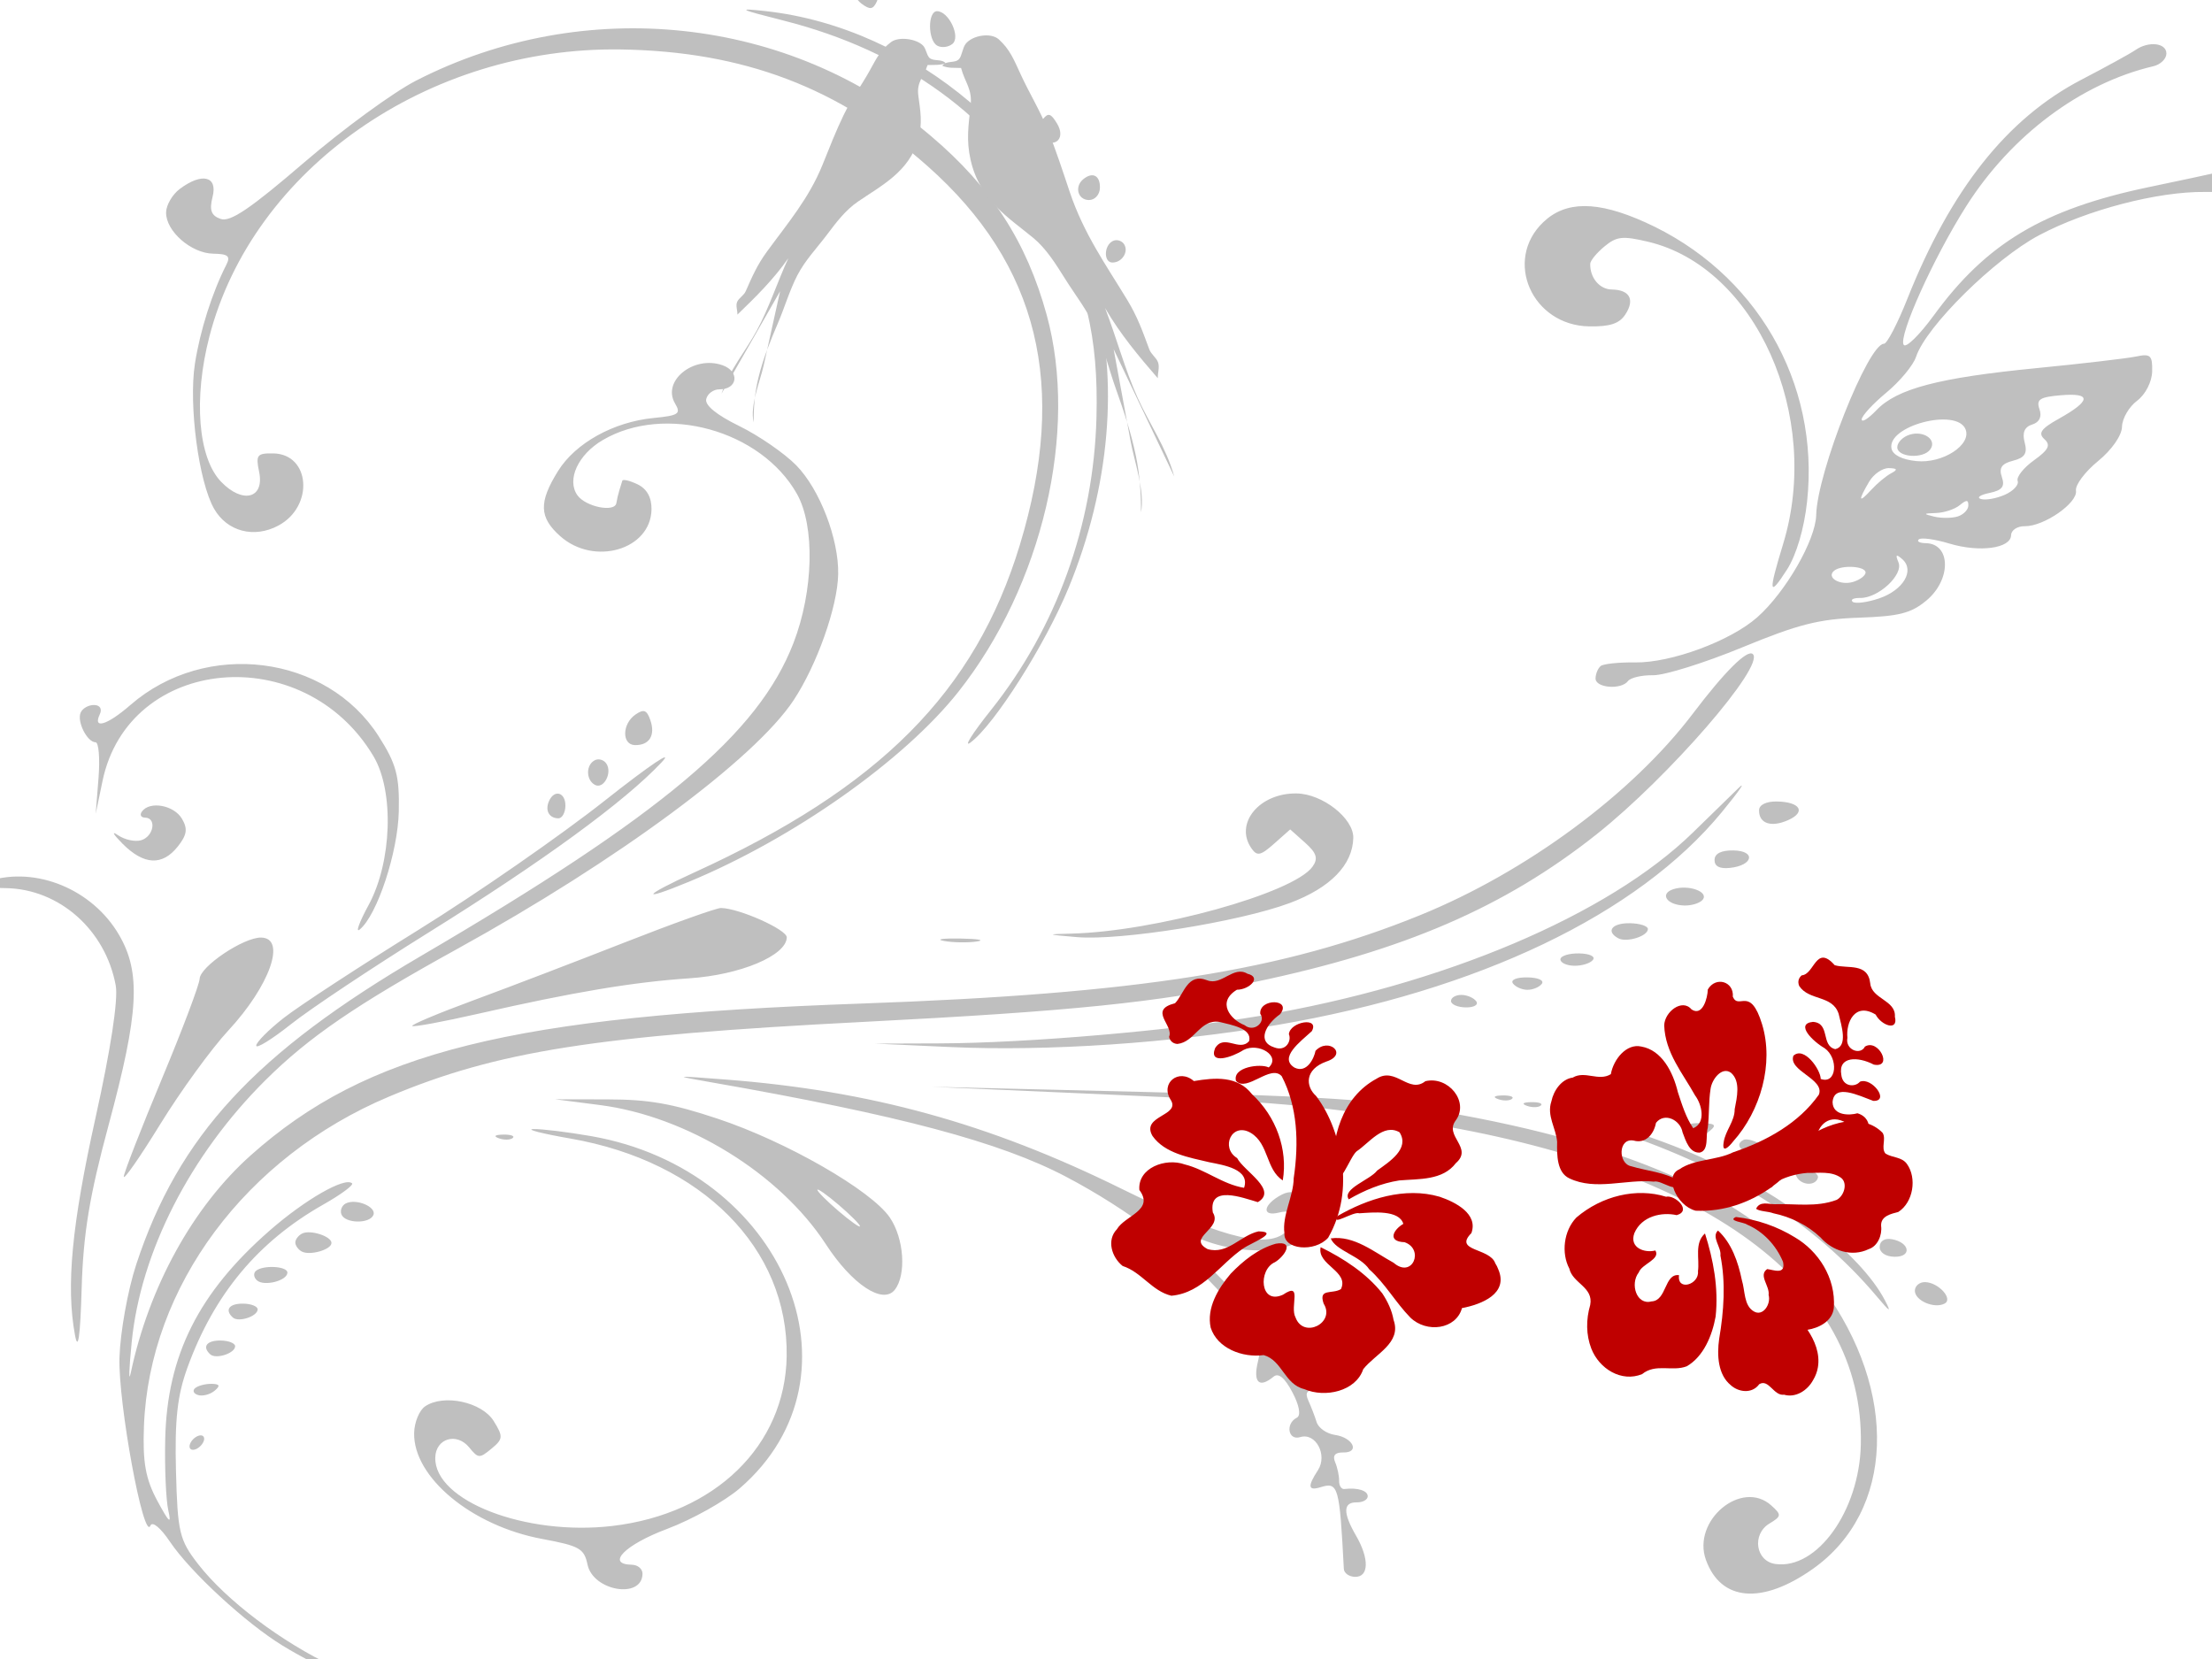
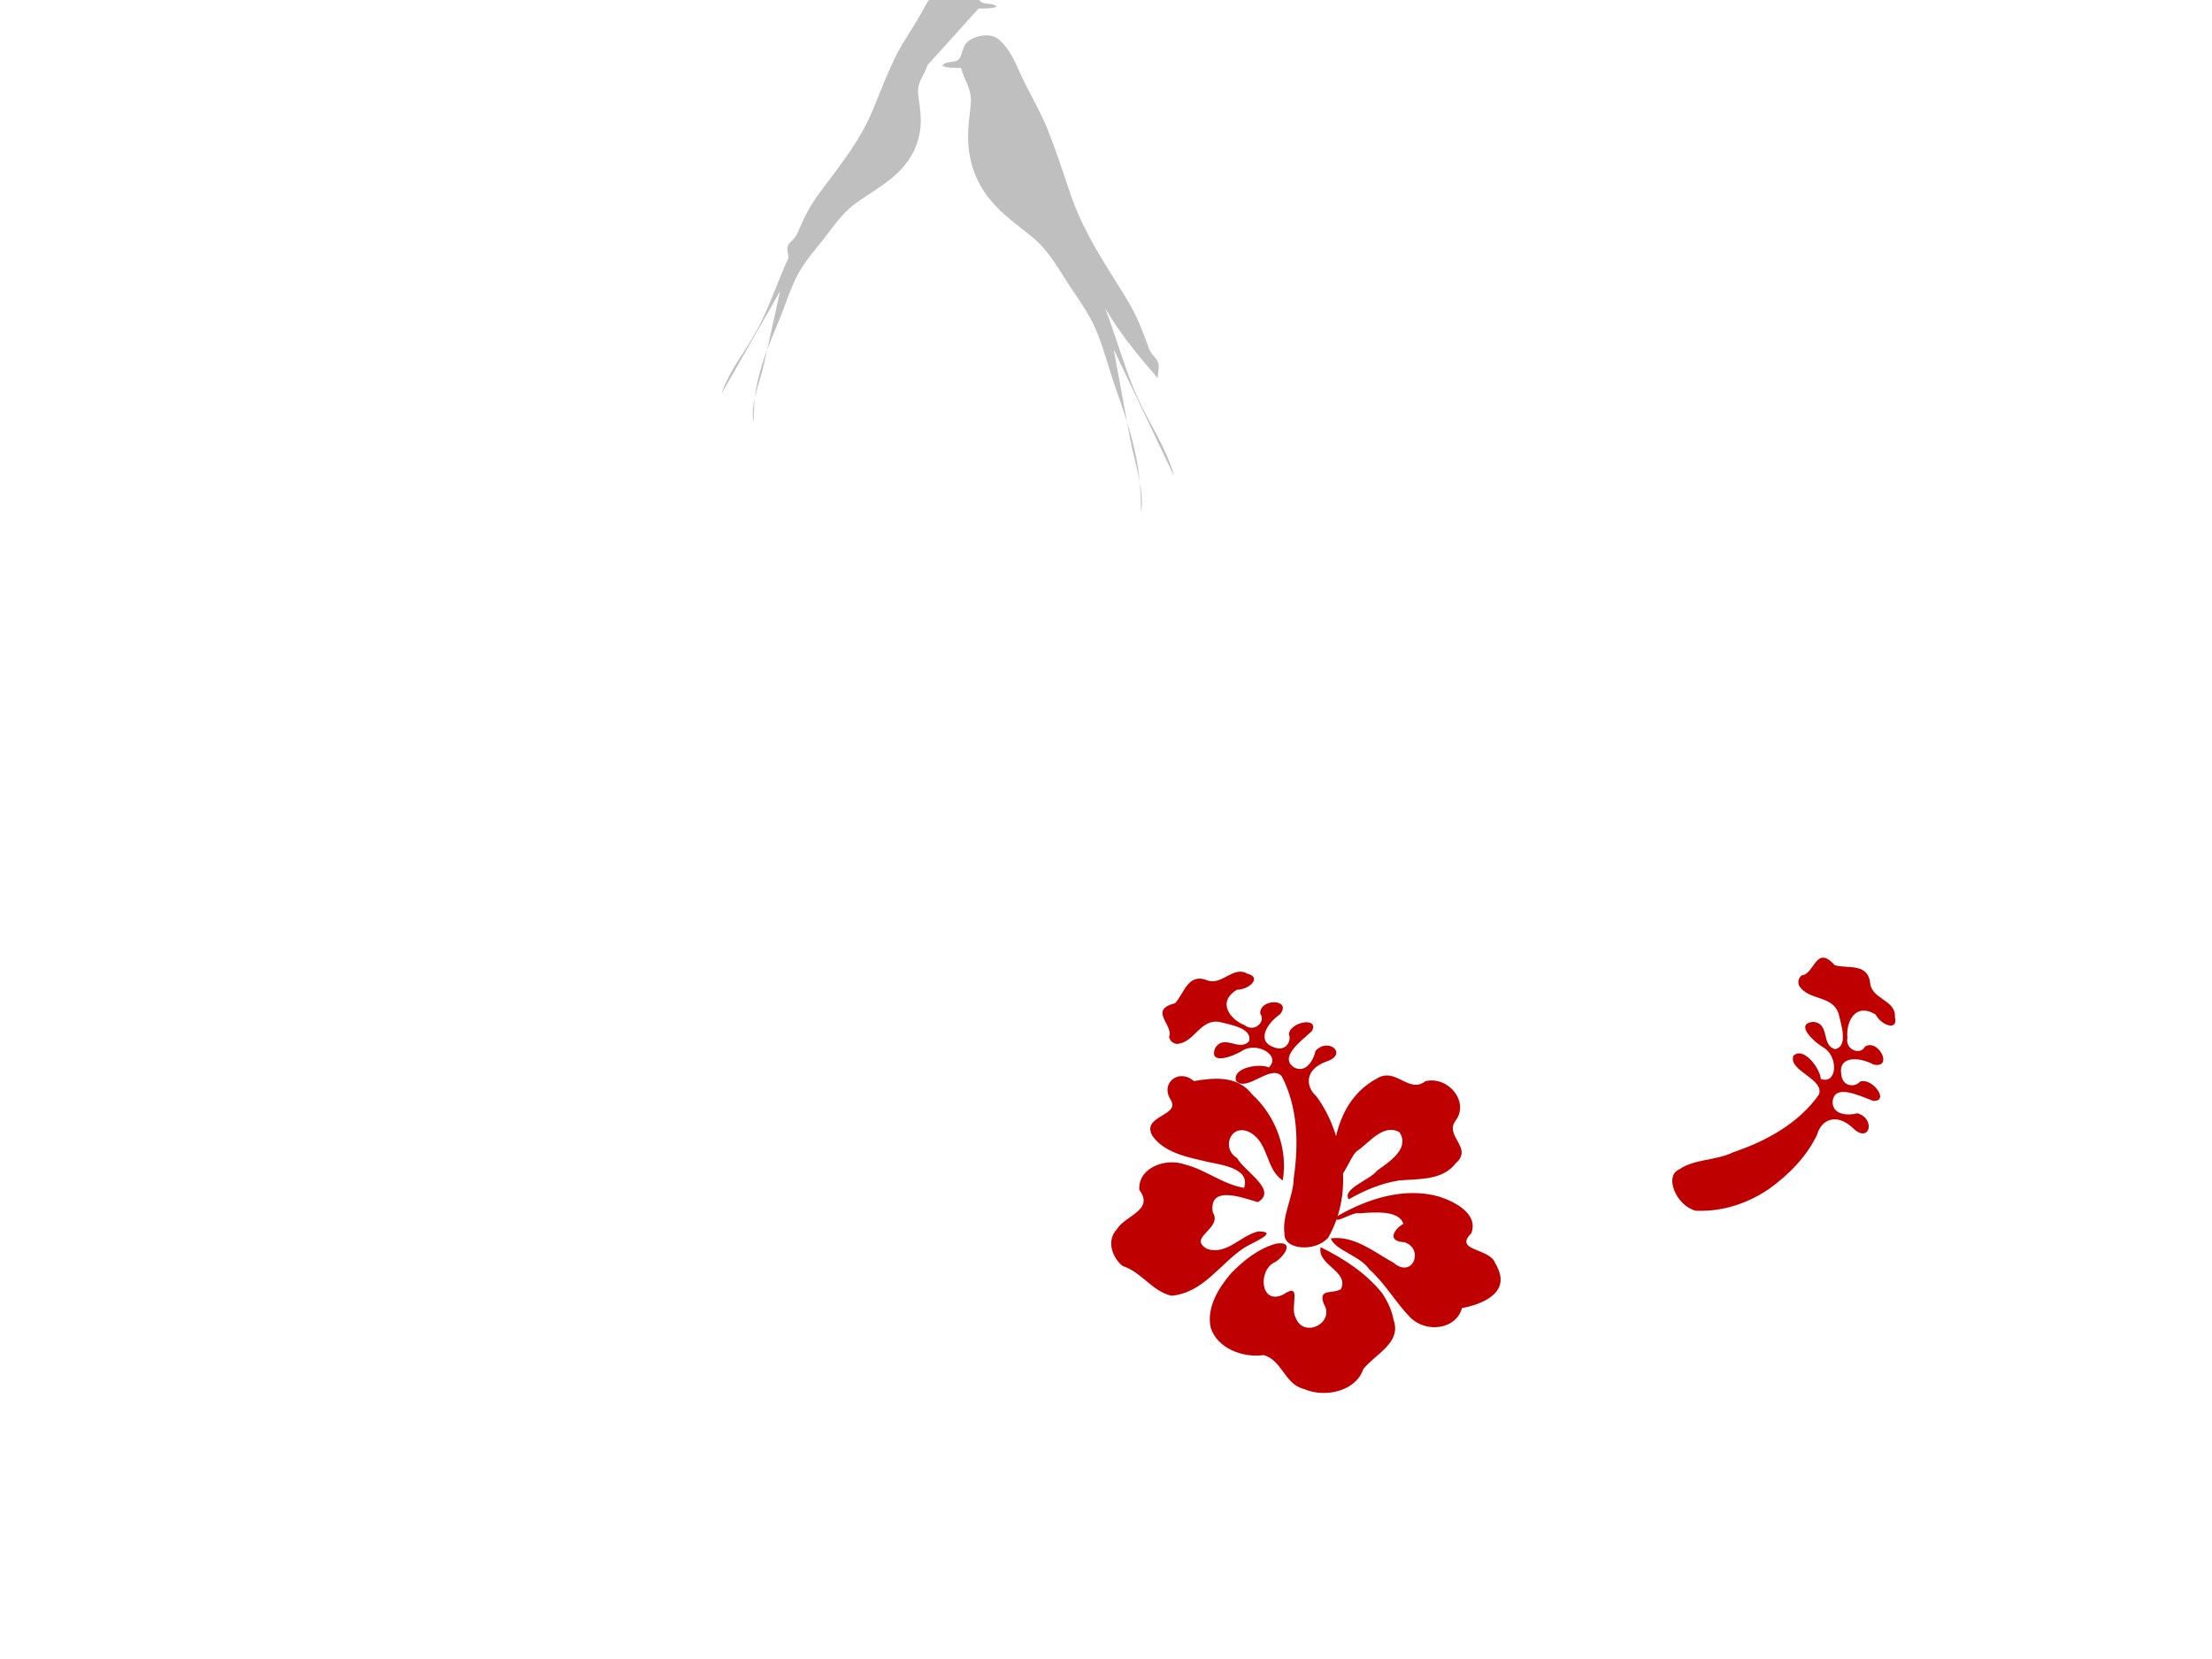
<svg xmlns="http://www.w3.org/2000/svg" width="640" height="480">
  <title>butterfly scroll</title>
  <g>
    <title>Layer 1</title>
-     <path transform="rotate(0.109, 320.564, 240.773)" fill="#bfbfbf" id="path3466" d="m-3.112,255.483c13.662,-4.268 29.868,2.406 37.562,15.47c6.458,10.965 5.859,22.512 -2.854,55.061c-5.52,20.619 -7.279,31.411 -7.719,47.357c-0.388,14.062 -0.998,18.353 -1.911,13.447c-2.637,-14.162 -0.994,-31.83 5.859,-62.997c4.342,-19.742 6.501,-34.082 5.746,-38.141c-2.993,-16.072 -16.373,-27.882 -31.849,-28.111c-8.97,-0.133 -9.856,-0.515 -4.834,-2.085zm26.386,-48.758c0.54,-1.227 2.288,-2.212 3.882,-2.188c1.717,0.025 2.386,1.133 1.64,2.719c-2.071,4.404 2.177,3.094 8.849,-2.729c21.82,-19.043 56.703,-14.728 71.857,8.889c5.121,7.979 6.06,11.448 5.871,21.669c-0.221,11.895 -6.213,30.143 -11.253,34.268c-1.254,1.027 -0.11,-2.142 2.543,-7.043c6.764,-12.498 7.408,-32.979 1.356,-43.099c-20.189,-33.757 -70.885,-29.041 -78.381,7.292l-1.956,9.483l0.793,-10.32c0.437,-5.674 0.043,-10.33 -0.874,-10.343c-2.457,-0.037 -5.464,-6.015 -4.325,-8.598l0,0zm10.838,35.45c1.972,1.346 5.021,1.998 6.773,1.451c3.6,-1.125 4.487,-6.479 1.081,-6.529c-1.219,-0.018 -1.618,-0.833 -0.887,-1.81c2.296,-3.07 9.209,-1.82 11.545,2.088c1.743,2.914 1.48,4.706 -1.183,8.067c-4.47,5.639 -9.784,5.389 -15.943,-0.752c-2.736,-2.728 -3.36,-3.859 -1.387,-2.515zm12.872,70.455c5.907,-14.241 10.794,-27.265 10.858,-28.943c0.137,-3.565 12.715,-12.03 17.763,-11.955c7.42,0.109 2.571,13.92 -9.457,26.933c-4.893,5.294 -13.732,17.51 -19.641,27.146c-5.909,9.636 -10.635,16.438 -10.503,15.115c0.131,-1.322 5.073,-14.055 10.98,-28.296zm-7.356,53.826c12.178,-37.285 34.21,-61.25 82.314,-89.535c69.571,-40.908 97.418,-64.394 107.519,-90.682c5.807,-15.113 6.203,-33.911 0.909,-43.211c-10.459,-18.375 -38.241,-26.001 -56.194,-15.425c-7.122,4.195 -10.464,11.477 -7.321,15.953c2.37,3.375 10.859,5.073 11.3,2.261c0.165,-1.055 0.552,-2.723 0.86,-3.706c0.307,-0.984 0.685,-2.219 0.84,-2.746c0.155,-0.526 2.147,-0.064 4.427,1.028c2.715,1.299 4.109,3.822 4.039,7.31c-0.234,11.637 -16.615,16.42 -26.415,7.711c-6.106,-5.425 -6.253,-9.788 -0.637,-18.847c5.013,-8.085 16.016,-14.221 27.576,-15.378c7.297,-0.73 8.025,-1.223 6.232,-4.221c-3.887,-6.501 5.337,-13.985 13.677,-11.095c5.101,1.768 4.457,7.008 -0.858,6.988c-1.708,-0.007 -3.418,1.253 -3.8,2.799c-0.446,1.805 2.974,4.596 9.556,7.799c5.638,2.743 13.067,7.838 16.508,11.323c6.829,6.913 12.415,21.359 12.208,31.575c-0.19,9.438 -6.098,26.2 -12.838,36.429c-11.258,17.085 -50.771,46.415 -97.147,72.113c-29.266,16.217 -42.95,25.622 -55.475,38.126c-21.73,21.694 -35.991,49.769 -38.526,75.843c-0.767,7.889 -0.889,11.925 -0.272,8.97c5.221,-24.984 17.93,-48.158 34.6,-63.086c33.539,-30.035 75.202,-40.478 176.579,-44.256c80.224,-2.991 122.12,-9.704 161.697,-25.907c30.704,-12.57 61.242,-35.235 78.755,-58.451c9.18,-12.169 15.697,-18.672 17.291,-17.256c3.691,3.279 -24.291,35.683 -45.152,52.287c-26.513,21.105 -55.684,33.767 -98.755,42.871c-28.49,6.021 -52.85,8.555 -112.991,11.75c-77.667,4.126 -106.127,8.656 -137.392,21.871c-41.445,17.514 -69.317,55.129 -70.77,95.507c-0.377,10.462 0.5,15.286 3.932,21.618c3.434,6.335 4.139,6.945 3.167,2.742c-0.688,-2.975 -1.109,-12.279 -0.936,-20.675c0.497,-24.169 9.551,-42.32 30.112,-60.363c10.248,-8.994 21.693,-15.581 23.807,-13.703c0.539,0.479 -3.19,3.245 -8.288,6.146c-18.906,10.756 -31.581,26.029 -39.25,47.292c-2.9,8.04 -3.664,15.056 -3.251,29.861c0.494,17.742 1.028,19.981 6.429,26.919c8.184,10.523 24.303,22.64 39.501,29.697c7.058,3.282 12.505,6.231 12.106,6.563c-1.056,0.878 -17.415,-6.777 -27.053,-12.655c-10.764,-6.563 -26.772,-21.276 -32.711,-30.062c-2.724,-4.032 -5.083,-5.957 -5.64,-4.605c-1.944,4.733 -9.437,-35.579 -9.042,-48.644c0.224,-7.408 2.373,-19.487 4.775,-26.842zm12.047,-311.295c6.417,-4.815 11.002,-3.703 9.478,2.298c-0.976,3.842 -0.391,5.427 2.356,6.379c2.776,0.962 8.558,-2.965 24.079,-16.357c11.233,-9.692 25.824,-20.4 32.422,-23.794c48.693,-25.05 108.02,-18.787 148.903,15.719c17.527,14.793 27.783,30.566 33.637,51.734c9.302,33.629 -1.076,78.312 -25.34,109.1c-15.668,19.883 -47.737,42.576 -77.892,55.124c-14.389,5.987 -13.363,4.145 1.481,-2.661c53.708,-24.623 81.284,-52.455 94.115,-94.992c13.904,-46.088 5.286,-81.14 -26.941,-109.58c-25.665,-22.65 -53.245,-33.072 -88.787,-33.554c-55.702,-0.754 -106.365,34.722 -118.863,83.233c-4.638,18.004 -3.229,35.161 3.456,42.07c6.283,6.493 12.627,4.798 10.986,-2.936c-1.023,-4.822 -0.6,-5.372 4.083,-5.302c10.745,0.159 11.874,15.274 1.558,20.86c-7.019,3.799 -14.835,1.788 -18.635,-4.797c-4.461,-7.729 -7.458,-29.994 -5.642,-41.919c1.448,-9.512 4.962,-20.663 9.041,-28.695c1.269,-2.498 0.514,-3.136 -3.789,-3.2c-6.413,-0.095 -13.779,-6.53 -13.67,-11.941c0.042,-2.131 1.827,-5.186 3.964,-6.789l0,0l0,0zm5.102,346.958c0.854,-0.707 2.996,-1.265 4.76,-1.239c2.356,0.034 2.579,0.569 0.84,2.01c-1.302,1.08 -3.444,1.638 -4.76,1.24c-1.316,-0.399 -1.694,-1.304 -0.84,-2.012zm0.547,13.97c1.163,-0.594 2.098,-0.271 2.079,0.718c-0.02,0.988 -0.988,2.281 -2.151,2.875c-1.163,0.593 -2.099,0.27 -2.079,-0.718c0.019,-0.987 0.987,-2.282 2.151,-2.875zm6.838,-27.747c2.302,0.035 4.17,0.785 4.153,1.666c-0.041,2.019 -5.521,3.821 -7.169,2.358c-2.475,-2.199 -1.062,-4.084 3.016,-4.024zm6.495,-10.683c2.302,0.034 4.17,0.783 4.153,1.666c-0.041,2.019 -5.522,3.822 -7.169,2.358c-2.475,-2.2 -1.063,-4.085 3.016,-4.024zm11.609,-82.738c4.387,-3.446 21.798,-14.873 38.692,-25.392c16.893,-10.521 41.219,-27.461 54.055,-37.647c12.994,-10.31 20.225,-15.192 16.314,-11.014c-10.626,11.348 -34.259,28.675 -67.222,49.284c-16.324,10.205 -34.226,22.178 -39.784,26.607c-5.557,4.429 -10.088,7.237 -10.068,6.24c0.02,-0.997 3.626,-4.633 8.012,-8.078zm-7.964,73.239c2.124,-1.76 9.133,-1.366 9.095,0.512c-0.047,2.347 -6.762,4.06 -8.803,2.246c-0.96,-0.854 -1.092,-2.094 -0.292,-2.758zm13.321,-10.811c2.358,-1.203 8.546,0.777 8.507,2.721c-0.039,1.944 -6.304,3.738 -8.612,2.467c-1.035,-0.572 -1.869,-1.751 -1.851,-2.622c0.018,-0.873 0.898,-2.027 1.956,-2.566zm12.625,-8.737c2.974,-1.518 8.963,0.973 7.996,3.325c-1.086,2.644 -8.282,2.493 -9.265,-0.194c-0.422,-1.151 0.15,-2.56 1.269,-3.131zm36.705,-58.799c10.061,-3.733 29.771,-11.318 43.802,-16.855c14.03,-5.537 26.583,-10.052 27.894,-10.033c5.285,0.079 19.091,6.22 19.046,8.471c-0.106,5.26 -13.434,10.883 -28.192,11.894c-16.161,1.108 -33.599,4.066 -60.847,10.325c-10.206,2.344 -18.88,3.975 -19.276,3.624c-0.395,-0.351 7.513,-3.692 17.573,-7.425zm-13.652,117.47c5.329,-3.665 16.406,-1.324 19.853,4.192c2.808,4.496 2.754,5.214 -0.599,7.994c-3.494,2.897 -3.829,2.879 -6.473,-0.341c-3.63,-4.419 -9.691,-2.579 -9.803,2.977c-0.252,12.52 26.192,22.666 51.274,19.673c29.727,-3.548 49.967,-23.317 50.343,-49.169c0.452,-31.209 -24.562,-56.326 -62.626,-62.884c-8.304,-1.431 -13.152,-2.659 -10.772,-2.731c2.381,-0.072 9.898,0.83 16.706,2.005c55.682,9.609 80.923,69.026 43.235,101.778c-4.337,3.768 -13.817,9.093 -21.067,11.833c-12.226,4.62 -17.75,10.266 -10.151,10.377c1.727,0.03 3.116,1.217 3.087,2.64c-0.149,7.375 -14.297,5 -15.924,-2.677c-0.985,-4.642 -2.309,-5.386 -13.162,-7.386c-20.354,-3.752 -37.311,-17.735 -37.07,-30.571c0.058,-3.089 1.475,-6.559 3.15,-7.711zm22.479,-78.673c2.208,-0.046 3.434,0.398 2.727,0.983c-0.708,0.587 -2.513,0.624 -4.014,0.083c-1.658,-0.598 -1.153,-1.017 1.287,-1.066zm13.041,-96.518c1.553,-3.522 4.827,-2.544 4.748,1.418c-0.04,1.976 -0.959,3.579 -2.041,3.563c-2.679,-0.04 -3.896,-2.281 -2.706,-4.981zm17.107,86.272c11.961,-0.003 18.61,1.15 31.858,5.524c19.894,6.568 44.501,20.633 49.882,28.509c4.118,6.029 4.863,16.506 1.485,20.872c-3.417,4.415 -12.344,-1.439 -19.968,-13.097c-13.399,-20.487 -40.269,-36.969 -65.488,-40.171l-12.886,-1.636l15.116,-0.002zm66.917,32.205c3.395,2.89 6.182,4.851 6.192,4.358c0.01,-0.494 -2.76,-3.263 -6.156,-6.153c-3.395,-2.892 -6.182,-4.852 -6.192,-4.358c-0.01,0.493 2.76,3.263 6.156,6.153zm-70.782,-130.331c1.083,-0.552 2.571,-0.135 3.307,0.927c1.861,2.687 -0.747,7.592 -3.291,6.191c-2.618,-1.443 -2.628,-5.785 -0.016,-7.118zm11.749,-13.252c2.399,-1.65 3.264,-1.322 4.288,1.625c1.525,4.387 -0.248,7.293 -4.414,7.232c-3.878,-0.058 -3.791,-6.163 0.126,-8.856zm26.308,105.57c41.831,3.155 76.138,12.539 114.375,31.287c27.48,13.473 40.959,17.247 46.932,13.139c4.968,-3.416 4.196,-7.621 -1.149,-6.251c-5.228,1.339 -4.642,-2.364 0.825,-5.213c4.858,-2.53 10.33,2 9.419,7.797c-1.433,9.122 -19.949,11.246 -35.461,4.066c-5.595,-2.59 -4.929,-1.448 5.537,9.484c8.752,9.142 13.087,12.319 16.395,12.016c2.474,-0.226 5.594,0.762 6.934,2.198c1.957,2.097 1.604,2.823 -1.794,3.693c-4.015,1.029 -4.07,1.386 -1.091,6.996c2.093,3.939 4.572,5.891 7.432,5.852c2.36,-0.032 4.681,0.957 5.156,2.198c0.475,1.243 -0.727,2.236 -2.674,2.207c-2.547,-0.038 -3.132,0.833 -2.092,3.113c0.794,1.741 1.877,4.541 2.404,6.223c0.529,1.681 2.906,3.334 5.282,3.672c5.267,0.749 7.361,5.151 2.415,5.077c-2.366,-0.035 -3.136,0.895 -2.325,2.808c0.668,1.573 1.19,4.006 1.162,5.407c-0.028,1.401 0.656,2.462 1.522,2.358c3.847,-0.464 6.794,0.456 6.761,2.109c-0.02,0.988 -1.449,1.775 -3.176,1.75c-3.971,-0.059 -4.03,3.024 -0.181,9.635c3.871,6.649 3.759,11.981 -0.253,11.914c-1.726,-0.022 -3.194,-1.055 -3.259,-2.293c-1.291,-23.911 -1.665,-25.221 -6.752,-23.632c-3.649,1.14 -3.867,-0.183 -0.807,-4.893c2.868,-4.414 -0.659,-10.981 -5.145,-9.58c-3.493,1.091 -4.356,-3.9 -0.973,-5.626c1.231,-0.628 0.716,-3.54 -1.297,-7.329c-2.248,-4.234 -4.041,-5.706 -5.489,-4.505c-4.127,3.422 -5.953,1.681 -4.519,-4.308c1.288,-5.375 0.213,-7.437 -9.807,-18.828c-10.96,-12.461 -27.821,-25.2 -45.807,-34.61c-19.17,-10.029 -48.164,-17.687 -102.703,-27.127c-11.234,-1.945 -11.147,-1.962 4.203,-0.804l-0,0zm10.834,-309.164c43.17,4.634 83.308,38.582 95.259,80.567c7.357,25.849 4.767,56.979 -7.168,86.133c-6.732,16.448 -21.358,39.61 -28.296,44.815c-2.134,1.6 0.494,-2.594 5.838,-9.322c18.952,-23.858 29.661,-53.704 30.424,-84.783c0.572,-23.352 -3.238,-39.107 -14.332,-59.261c-15.059,-27.36 -41.703,-46.69 -76.346,-55.388c-13.004,-3.265 -13.781,-3.664 -5.38,-2.762zm26.759,-11.178c3.363,0.05 6.913,5.407 5.53,8.346c-1.105,2.35 -1.946,2.471 -4.433,0.636c-3.308,-2.441 -4.112,-9.026 -1.097,-8.981zm24.382,309.761c25.177,-0.133 67.35,-3.839 92.541,-8.133c53.115,-9.056 100.761,-29.348 125.213,-53.328c4.668,-4.579 10.529,-10.315 13.023,-12.748c2.495,-2.434 0.383,0.65 -4.692,6.85c-24.292,29.679 -70.201,51.756 -128.654,61.867c-30.669,5.305 -66.242,7.775 -94.326,6.55l-21.959,-0.958l18.853,-0.1l0,0zm-1.398,-298.64c3.389,0.05 6.867,7.438 4.445,9.445c-1.177,0.976 -3.153,1.217 -4.391,0.534c-2.783,-1.534 -2.83,-10.02 -0.055,-9.979zm7.229,268.295c5.179,0.077 7.291,0.459 4.693,0.848c-2.599,0.389 -6.836,0.327 -9.417,-0.139c-2.58,-0.467 -0.455,-0.785 4.724,-0.709zm53.531,44.292c51.648,1.161 65.636,2.054 85.71,5.471c56.615,9.638 92.032,25.96 110.443,50.898c22.057,29.878 20.903,64.513 -2.708,81.259c-14.686,10.42 -26.583,9.432 -30.929,-2.559c-4.115,-11.356 10.271,-23.431 18.841,-15.817c3.07,2.729 3.032,3.141 -0.482,5.268c-5.152,3.117 -3.986,10.911 1.75,11.7c12.063,1.667 24.261,-15.452 24.646,-34.585c0.938,-46.552 -44.92,-80.038 -127.41,-93.038c-30.841,-4.86 -41.6,-5.782 -92.434,-7.919l-49.149,-2.066l61.721,1.388zm-41.804,-297.542c1.527,0.457 3.053,2.681 3.393,4.942c0.419,2.794 -0.273,3.845 -2.159,3.28c-1.527,-0.457 -3.053,-2.681 -3.393,-4.942c-0.419,-2.793 0.273,-3.844 2.159,-3.279zm11.693,16.16c1.512,-1.973 2.332,-1.715 4.134,1.299c2.369,3.963 -0.156,6.937 -4.063,4.783c-2.523,-1.39 -2.54,-2.861 -0.071,-6.083zm8.619,235.604c24.251,-0.629 64.277,-11.799 69.785,-19.476c1.706,-2.377 1.218,-3.973 -2.122,-6.939l-4.336,-3.853l-4.63,4.119c-3.919,3.488 -4.923,3.706 -6.542,1.421c-5.091,-7.182 2.209,-16.113 13.036,-15.952c7.474,0.111 16.506,7.178 16.393,12.827c-0.159,7.838 -6.625,14.487 -18.376,18.895c-14.551,5.459 -48.895,11.024 -61.517,9.968c-8.906,-0.745 -9.034,-0.82 -1.691,-1.011zm3.086,-218.27c2.699,-2.237 4.907,-1.111 4.835,2.468c-0.04,1.996 -1.467,3.572 -3.211,3.546c-3.186,-0.047 -4.216,-3.864 -1.624,-6.013zm8.566,17.872c1.083,-0.553 2.544,-0.175 3.246,0.84c1.5,2.167 -0.524,5.411 -3.35,5.369c-2.546,-0.038 -2.465,-4.9 0.104,-6.209l0,0zm101.338,217.92c1.659,0.025 3.582,0.861 4.273,1.861c0.692,0.999 -0.682,1.786 -3.052,1.751c-2.369,-0.035 -4.292,-0.872 -4.272,-1.86c0.02,-0.987 1.393,-1.776 3.051,-1.751zm11.923,29.065c2.208,-0.045 3.434,0.397 2.728,0.985c-0.708,0.587 -2.513,0.623 -4.014,0.082c-1.658,-0.598 -1.153,-1.016 1.286,-1.066zm11.271,-252.66c6.476,-6.24 15.583,-6.274 29.395,-0.11c32.156,14.354 50.775,46.278 47.113,80.786c-0.829,7.814 -3.073,15.466 -5.77,19.677c-5.252,8.199 -5.454,6.859 -1.128,-7.434c11.218,-37.057 -8.126,-80.067 -39.285,-87.35c-7.36,-1.72 -9.051,-1.532 -12.579,1.394c-2.243,1.858 -4.093,4.122 -4.11,5.029c-0.082,4.051 2.705,7.373 6.229,7.425c5.226,0.077 6.771,2.888 3.964,7.209c-1.727,2.658 -4.449,3.564 -10.447,3.475c-16.529,-0.245 -24.878,-19.024 -13.383,-30.102zm-4.129,218.488c3.119,0.046 4.905,0.847 4.149,1.858c-0.732,0.978 -2.631,1.758 -4.221,1.734c-1.592,-0.024 -3.458,-0.859 -4.15,-1.858c-0.715,-1.034 1.102,-1.78 4.222,-1.734zm1.191,36.093c2.208,-0.046 3.435,0.398 2.728,0.984c-0.707,0.587 -2.513,0.623 -4.013,0.082c-1.658,-0.598 -1.154,-1.016 1.285,-1.066zm6.573,1.887c3.897,-0.176 30.574,8.571 42.474,13.925c24.48,11.018 46.27,27.877 53.325,41.26c1.982,3.76 1.606,3.602 -2.218,-0.931c-18.502,-21.931 -44.523,-38.044 -78.829,-48.814c-9.352,-2.935 -15.99,-5.383 -14.752,-5.439zm7.152,-44.945c3.037,0.046 4.779,0.849 4.025,1.857c-0.731,0.976 -3.157,1.749 -5.392,1.716c-2.233,-0.032 -4.046,-0.869 -4.025,-1.856c0.02,-0.988 2.446,-1.76 5.392,-1.717zm6.086,-83.154c0.78,-0.648 5.264,-1.128 9.964,-1.067c10.414,0.133 27.616,-6.268 35.35,-13.155c8.171,-7.276 16.823,-22.366 16.969,-29.593c0.247,-12.298 14.956,-49.661 19.524,-49.593c0.87,0.013 3.884,-5.804 6.698,-12.926c12.563,-31.801 28.824,-52.368 50.276,-63.583c7.175,-3.751 14.201,-7.629 15.611,-8.616c3.836,-2.686 9.025,-2.077 8.963,1.051c-0.031,1.513 -1.712,3.143 -3.737,3.622c-21.003,4.975 -41.09,20.051 -54.089,40.596c-9.409,14.872 -19.679,37.77 -18.017,40.17c0.667,0.962 4.577,-2.886 8.691,-8.553c15.194,-20.931 31.718,-30.826 62.188,-37.241c8.671,-1.825 17.896,-3.817 20.498,-4.425c3.76,-0.88 4.718,-0.388 4.662,2.396c-0.059,2.917 -1.558,3.487 -8.965,3.409c-13.647,-0.143 -34.207,5.27 -48.012,12.641c-12.869,6.872 -32.63,26.475 -35.473,35.19c-0.802,2.458 -4.655,7.13 -8.56,10.383c-3.906,3.252 -7.12,6.75 -7.14,7.772c-0.02,1.022 1.897,-0.179 4.262,-2.67c5.912,-6.226 17.952,-9.412 46.275,-12.246c13.266,-1.327 26.248,-2.87 28.85,-3.426c4.125,-0.883 4.716,-0.334 4.623,4.307c-0.061,3.038 -1.93,6.687 -4.358,8.508c-2.337,1.754 -4.29,5.146 -4.339,7.538c-0.05,2.518 -2.968,6.709 -6.925,9.95c-3.761,3.079 -6.623,6.931 -6.359,8.557c0.572,3.528 -9.271,10.386 -14.79,10.305c-2.146,-0.032 -3.927,1.139 -3.956,2.602c-0.077,3.835 -9.123,5.078 -17.871,2.456c-4.142,-1.242 -8.107,-1.782 -8.808,-1.2c-0.702,0.582 0.192,1.08 1.987,1.107c7.338,0.109 7.455,10.598 0.186,16.625c-4.434,3.676 -7.843,4.546 -19.463,4.971c-11.652,0.425 -17.498,1.925 -33.826,8.681c-10.857,4.493 -22.413,8.128 -25.681,8.08c-3.268,-0.049 -6.539,0.711 -7.271,1.688c-1.967,2.629 -9.461,2.041 -9.404,-0.738c0.026,-1.317 0.686,-2.924 1.467,-3.572zm73.056,-24.501c1.931,-0.604 3.526,-1.819 3.544,-2.701c0.037,-1.878 -6.972,-2.273 -9.095,-0.512c-2.395,1.985 1.769,4.395 5.551,3.213zm7.443,4.784c7.004,-2.37 10.409,-8.116 6.729,-11.358c-1.8,-1.588 -2.072,-1.361 -1.111,0.923c1.496,3.557 -5.83,10.383 -11.06,10.306c-1.918,-0.029 -2.9,0.469 -2.182,1.107c0.717,0.638 4.148,0.198 7.625,-0.978zm-2.304,-31.418c1.728,-1.892 4.332,-4.065 5.787,-4.827c1.942,-1.02 1.757,-1.408 -0.697,-1.465c-1.838,-0.042 -4.401,1.726 -5.694,3.931c-3.282,5.592 -3.078,6.392 0.604,2.361zm13.077,-8.34c7.621,0.749 16.06,-4.79 14.151,-9.288c-2.633,-6.208 -22.705,-0.906 -21.396,5.652c0.375,1.876 3.06,3.224 7.244,3.636zm-2.006,-7.639c4.134,-1.291 8.032,1.516 5.956,4.291c-2.095,2.8 -9.578,2.257 -9.518,-0.691c0.028,-1.376 1.63,-2.996 3.562,-3.6zm13.948,23.639c1.67,-0.522 3.057,-1.944 3.081,-3.16c0.036,-1.721 -0.522,-1.741 -2.509,-0.094c-1.406,1.165 -4.488,2.184 -6.849,2.263c-3.704,0.125 -3.777,0.268 -0.527,1.043c2.072,0.493 5.134,0.471 6.803,-0.051zm13.622,-6.3c2.459,-1.082 4.132,-2.892 3.718,-4.021c-0.413,-1.129 1.703,-3.816 4.703,-5.972c4.231,-3.04 4.906,-4.414 3.008,-6.128c-1.899,-1.715 -0.973,-3.035 4.144,-5.902c9.331,-5.229 9.56,-7.572 0.667,-6.814c-6.177,0.527 -7.239,1.214 -6.252,4.051c0.759,2.182 0,3.788 -2.102,4.444c-2.225,0.695 -2.926,2.372 -2.165,5.18c0.858,3.165 0.062,4.424 -3.349,5.297c-3.302,0.846 -4.147,2.089 -3.225,4.74c0.951,2.736 0.089,3.835 -3.614,4.608c-2.676,0.558 -3.77,1.347 -2.433,1.751c1.337,0.404 4.443,-0.15 6.901,-1.233zm-108.217,124.164c2.877,0.043 5.216,0.8 5.199,1.682c-0.042,2.095 -6.194,3.993 -8.615,2.659c-3.649,-2.01 -1.755,-4.417 3.416,-4.341zm12.626,-9.899c4.324,-1.351 10.162,0.729 8.453,3.013c-0.737,0.984 -3.111,1.764 -5.277,1.732c-5.155,-0.077 -7.399,-3.425 -3.177,-4.744zm8.188,67.701c3.907,0.058 4.455,0.545 2.468,2.193c-1.987,1.647 -3.103,1.631 -5.022,-0.075c-1.92,-1.704 -1.352,-2.175 2.554,-2.117zm9.09,-78.917c6.555,0.097 5.753,4.305 -0.964,5.051c-3.025,0.336 -4.536,-0.44 -4.499,-2.313c0.037,-1.833 1.947,-2.791 5.463,-2.738zm3.029,83.769c1.011,-0.515 3.601,0.25 5.757,1.701c3.789,2.551 3.767,2.637 -0.668,2.627c-4.895,-0.011 -8.14,-2.771 -5.089,-4.328zm9.518,-97.956c6.816,0.101 8.544,3.063 3.17,5.429c-4.892,2.155 -8.406,0.923 -8.329,-2.917c0.031,-1.546 2.108,-2.557 5.16,-2.512zm8.729,106.433c2.14,0.386 3.639,1.496 3.331,2.467c-0.824,2.599 -5.3,2.077 -6.331,-0.74c-0.579,-1.583 0.466,-2.184 3,-1.727zm12.441,9.183c5.232,0.952 5.869,5.16 0.769,5.084c-2.57,-0.038 -4.336,-1.225 -4.302,-2.891c0.034,-1.672 1.475,-2.568 3.534,-2.193zm12.339,10.963c5.232,0.951 5.869,5.16 0.769,5.084c-2.57,-0.038 -4.336,-1.224 -4.302,-2.891c0.034,-1.673 1.475,-2.568 3.534,-2.193zm9.611,12.401c3.886,0.057 8.273,4.882 5.654,6.218c-3.038,1.549 -8.646,-0.905 -8.587,-3.759c0.027,-1.376 1.347,-2.482 2.933,-2.459z" />
    <path id="svg_16" d="m385.983,303.781c-2.723,-2.169 -2.645,-8.159 -7.77,-6.024c-4.948,-0.541 -6.131,-6.454 -3.795,-9.961c1.998,-3.889 5.934,-6.584 7.59,-10.664c-3.896,-2.019 -5.869,3.118 -7.07,5.747c-1.894,3.789 -3.773,8.383 -8.145,10.085c-5.05,1.499 -3.219,-6.484 -7.308,-5.037c-4.124,1.366 -6.634,-2.942 -3.148,-5.336c0.072,-4.271 0.574,-8.824 5.308,-10.877c5.848,-3.79 13.638,-4.782 20.304,-2.479c-3.133,2.902 -8.616,1.19 -11.811,4.308c-3.277,3.289 2.034,6.64 5.007,3.727c3.186,-0.795 8.755,-6.763 10.596,-2.251c-1.6,2.815 -5.939,8.997 0.445,9.256c4.033,-1.364 4.48,6.263 7.891,2.538c2.112,-3.674 -1.689,-7.009 -1.844,-10.716c1.006,-4.379 2.317,2.104 3.132,3.649c2.548,5.296 8.219,9.741 7.559,16.078c-1.808,3.625 -6.447,4.873 -8.576,8.341c-2.375,1.776 -6.379,2.129 -8.364,-0.384l0,0zm-3.447,-44.721c-7.885,-1.01 -16.538,-4.786 -19.276,-12.428c-1.922,-4.243 4.782,-5.663 2.551,-9.454c-0.258,-4.728 6.355,-7.796 9.928,-4.331c2.985,2.979 6.763,-2.387 9.453,1.73c3.311,3.302 1.961,7.828 1.518,11.799c-0.118,3.659 0.768,7.287 2.123,10.694c-2.609,0.967 -3.455,-5.056 -5.211,-6.75c-1.453,-2.744 -3.482,-7.35 -7.556,-5.967c-2.738,2.798 1.184,6.465 2.46,9.201c1.048,1.654 8.068,5.097 4.01,5.506l0,0l-0,0zm28.442,-4.688c-5.068,2.3 -9.209,6.072 -12.706,10.181c3.799,1.494 6.483,-4.657 10.106,-2.258c0.835,1.95 -1.195,4.406 2.507,3.989c4.738,-1.578 7.038,5.391 1.924,6.083c-2.671,0.731 -7.733,-2.969 -5.561,1.518c1.43,4.99 -6.589,3.911 -7.528,0.229c-0.851,-2.048 -3.975,-4.865 -4.049,-0.928c0.378,3.695 2.463,7.153 4.785,10.087c2.779,3.108 6.615,6.179 11.12,6.158c4.824,-0.43 8.018,-4.944 8.254,-9.268c1.909,-3.438 7.323,-2.861 9.183,-6.564c2.844,-3.713 2.593,-10.015 -2.001,-12.382c-2.901,-2.989 -4.216,-8.655 -9.678,-7.976c-2.174,-0.068 -4.33,0.405 -6.354,1.13l-0,0zm-2.032,-23.406c-3.656,0.423 -4.319,7.767 -7.633,3.443c-3.959,-2.169 -7.515,1.824 -9.353,4.742c-3.668,6.422 -2.483,14.254 0.102,20.809c2.101,1.754 -0.439,-3.309 0.289,-4.389c0.359,-2.659 0.793,-7.94 4.132,-8.197c0.892,2.21 3.251,3.935 4.111,0.518c2.356,-3.653 8.492,-0.042 4.102,2.992c-3.093,3.329 -7.733,6.625 -7.957,11.331c2.941,-0.484 5.048,-5.071 8.416,-6.285c3.819,-2.565 8.404,-3.796 12.358,-6.082c4.149,-2.532 4.498,-8.485 0.01,-10.512c-0.033,-4.086 -1.311,-9.751 -7.076,-8.72l-0.763,0.137l-0.738,0.214l0,0l0,0z" fill="#bf0000" transform="rotate(78.874, 474.825, 316.436) matrix(1.286, -0.016, -0.017, 1.444, -7.169, 40.343)" />
    <path transform="rotate(-25.238, 370.726, 318.391) matrix(2.908, 0.06, 0.083, 2.424, -1190.78, -473.784)" id="svg_14" d="m520.964,301.333c0.973,-1.032 -0.667,-3.955 2.059,-3.378c1.246,-0.593 2.495,-2.73 3.89,-0.943c1.022,1.339 3.017,-0.362 3.872,1.254c1.149,1.108 -0.579,1.826 -1.662,1.23c-2.387,0.36 -1.935,2.946 -0.936,4.24c0.499,1.305 2.066,0.678 1.908,-0.476c0.593,-1.776 3.553,-0.099 1.737,1.008c-1.755,0.405 -3.346,1.879 -2.016,3.349c0.794,1.026 1.832,0.159 1.887,-0.743c0.673,-1.314 3.554,-0.417 2.167,0.79c-1.505,0.594 -4.161,1.273 -3.191,3.134c0.823,1.267 2.17,-0.079 2.624,-0.81c1.805,-0.893 2.759,1.985 0.484,1.698c-2.309,-0.21 -2.995,1.694 -2.488,3.257c0.413,2.856 0.027,5.767 -0.739,8.56c-0.832,2.742 -2.259,5.464 -4.643,7.489c-1.861,0.98 -4.543,-0.88 -3.672,-2.618c0.583,-2.053 2.484,-3.583 3.324,-5.548c2.1,-3.643 3.6,-7.625 3.585,-11.711c-0.41,-1.913 -3.843,0.1 -4.264,-1.721c0.299,-1.703 2.981,-0.716 3.514,0.13c1.628,-0.657 0.238,-3.267 -1.449,-3.134c-1.306,0.244 -3.796,-0.047 -2.431,-1.578c1.48,-1.185 1.969,1.64 3.343,0.878c0.86,-1.23 -0.836,-2.62 -1.744,-3.519c-1.578,-1.314 -3.105,0.998 -4.751,0.339c-0.418,-0.28 -0.503,-0.757 -0.407,-1.176z" fill="#bf0000" stroke-width="2" />
-     <path d="m268.373,18.822c-1.141,3.513 -3.2,4.857 -2.672,8.843c0.598,4.508 1.254,7.963 0.003,12.55c-2.584,9.476 -10.759,13.498 -17.512,18.141c-3.585,2.465 -6.251,5.992 -8.94,9.571c-2.89,3.846 -6.311,7.374 -8.569,11.757c-2.22,4.311 -3.636,9.179 -5.548,13.672c-2.201,5.171 -4.302,10.257 -5.667,15.806c-1.049,4.267 -1.455,8.654 -1.41,13.074c-1.151,-4.851 1.881,-11.931 2.905,-16.555c1.581,-7.14 3.162,-14.279 4.743,-21.419c-5.652,9.884 -11.304,19.767 -16.956,29.651c2.306,-6.89 6.878,-12.129 10.229,-18.311c3.573,-6.593 5.945,-14.056 9.123,-20.912c-4.331,6.193 -9.459,11.248 -14.744,16.334c0.033,-1.251 -0.54,-2.532 -0.092,-3.641c0.479,-1.186 1.916,-1.831 2.488,-3.121c1.931,-4.357 3.329,-7.603 6.157,-11.48c5.98,-8.196 12.155,-15.379 16.096,-25.168c1.955,-4.856 3.861,-9.737 6.129,-14.416c2.237,-4.615 5.026,-8.328 7.465,-12.712c2.002,-3.597 3.075,-5.955 6.22,-8.323c2.199,-1.656 7.366,-0.964 9.261,1.041c0.874,0.924 1.037,2.79 1.843,3.537c1.168,1.082 3.576,0.224 4.699,1.56c-1.636,0.633 -3.541,0.443 -5.253,0.52" clip-rule="evenodd" fill-rule="evenodd" fill="#bfbfbf" id="svg_45" />
-     <path d="m502.032,293.979c1.224,-1.826 4.14,-1.443 5.337,-3.296c-0.834,-2.017 -0.218,-4.959 2.221,-5.663c3.309,-1.115 6.744,0.697 9.113,2.794c1.634,1.218 3.271,2.496 5.219,3.247c1.498,-1.682 -0.76,-3.594 -2.409,-4.138c-3.588,-1.767 -7.868,-2.913 -10.274,-6.212c-1.058,-1.685 0.426,-4.671 2.716,-4.008c2.234,0.074 1.438,-2.611 0.77,-3.657c0.052,-2.233 3.212,-2.972 4.278,-1.003c2.004,1.224 1.608,-2.726 6.574,1.16c4.966,3.887 6.848,10.641 5.307,16.449c-0.171,0.964 -0.659,2.401 -1.326,0.832c-0.719,-1.547 -0.08,-3.398 -1.083,-4.865c-0.638,-1.638 -1.383,-3.845 -3.489,-4.165c-1.889,-0.161 -2.346,2.212 -1.718,3.52c0.755,1.716 1.937,3.24 2.76,4.934c0.303,1.147 2.07,2.656 0.847,3.63c-1.474,0.845 -3.02,-0.381 -4.188,-1.17c-1.285,-1.324 -4.3,-1.153 -4.69,0.839c0.631,1.596 0.154,3.377 -1.832,3.846c-2.555,0.831 -0.423,4.024 1.745,3.316c2.727,-0.609 5.373,-1.813 8.23,-1.817c1.22,1.834 -2.65,1.142 -3.65,1.986c-4.342,1.779 -7.787,5.516 -12.701,5.976c-2.335,0.236 -3.751,-1.89 -4.794,-3.522c-1.273,-1.594 -3.705,-2.385 -4.161,-4.514c-0.576,-1.531 -0.288,-3.51 1.198,-4.499l-0,0zm36.735,-2.531c0.706,-4.775 2.819,-9.647 6.991,-12.645c1.828,-1.243 4.198,-1.966 6.442,-1.464c1.055,0.464 0.949,1.976 2.107,2.304c1.349,0.019 2.682,-0.855 4.038,-0.338c2.595,0.945 4.061,4.173 2.62,6.499c-0.832,0.715 -2.3,1.81 -1.382,2.993c0.928,1.036 1.148,2.75 0.065,3.765c-1.826,2.277 -5.237,2.954 -8.06,2.205c-2.966,-0.52 -6.047,-0.255 -8.909,0.615c-0.948,0.151 -2.171,0.822 -2.912,0.757c-0.122,-1.257 1.469,-1.49 2.368,-1.966c2.974,-1.635 6.402,-2.735 8.765,-5.198c0.773,-1.007 0.33,-2.867 -1.127,-3.022c-2.012,-0.127 -3.685,1.113 -5.381,1.936c-1.637,0.997 -3.098,2.287 -4.12,3.859c0.633,1.538 -2.781,0.843 -1.505,-0.303l0,0zm3.851,20.882c-1.887,-3.722 -4.989,-6.76 -8.363,-9.329c-0.805,1.999 1.297,3.479 2.059,5.138c1.301,1.518 -1.449,4.056 -2.471,1.905c-2.344,0.877 0.315,4.044 -1.915,5.278c-1.859,1.608 -4.617,-0.483 -4.239,-2.577c-0.252,-1.28 2.171,-3.234 0.654,-3.929c-1.31,1.127 -4.087,1.691 -4.514,-0.526c-0.324,-2.651 2.312,-4.677 4.761,-5.387c1.949,-1.702 -1.91,-2.38 -3.07,-1.443c-5.121,1.112 -9.532,4.733 -11.507,9.3c-0.793,2.577 0.668,5.487 3.131,6.753c1.702,1.557 5.106,0.41 6.056,2.865c0.566,2.107 1.822,3.948 3.706,5.218c2.825,1.89 7.24,1.883 9.59,-0.704c1.085,-2.367 4.263,-2.544 5.936,-4.325c1.682,-2.451 1.236,-5.65 0.186,-8.238l0,0zm19.226,-1.492c-0.783,-1.887 -2.702,-3.077 -4.614,-3.827c1.463,-1.03 2.991,-2.875 2.087,-4.658c-2.168,-3.866 -6.993,-5.749 -11.475,-5.663c-3.548,-0 -7.107,0.69 -10.377,1.969c-0.979,1.154 1.652,0.012 2.24,0.088c2.897,-0.381 5.941,0.299 8.358,1.822c1.535,1.423 -0.734,1.691 -1.738,2.085c-0.821,1.449 1.788,1.848 2.325,3.04c1.144,0.935 0.948,3.104 -0.829,3.123c-1.968,0.049 -2.958,-1.857 -4.298,-2.891c-2.083,-1.986 -4.604,-3.776 -7.591,-4.262c-0.495,1.313 1.879,1.76 2.402,2.863c3.005,2.892 5.056,6.514 6.625,10.247c1.003,2.194 2.753,4.456 5.46,4.773c1.695,0.292 3.893,-0.483 4.152,-2.263c0.943,-1.417 3.111,0.373 4.518,-0.593c1.907,-0.44 3.105,-2.197 3.08,-3.989c0.024,-0.634 -0.078,-1.274 -0.325,-1.865l0,0z" fill="#bf0000" transform="rotate(30.282, 505.855, 365.386) matrix(1.719, 0.044, 0.044, 2.02, -440.991, -271.203)" id="svg_52" />
+     <path d="m268.373,18.822c-1.141,3.513 -3.2,4.857 -2.672,8.843c0.598,4.508 1.254,7.963 0.003,12.55c-2.584,9.476 -10.759,13.498 -17.512,18.141c-3.585,2.465 -6.251,5.992 -8.94,9.571c-2.89,3.846 -6.311,7.374 -8.569,11.757c-2.22,4.311 -3.636,9.179 -5.548,13.672c-2.201,5.171 -4.302,10.257 -5.667,15.806c-1.049,4.267 -1.455,8.654 -1.41,13.074c-1.151,-4.851 1.881,-11.931 2.905,-16.555c1.581,-7.14 3.162,-14.279 4.743,-21.419c-5.652,9.884 -11.304,19.767 -16.956,29.651c2.306,-6.89 6.878,-12.129 10.229,-18.311c3.573,-6.593 5.945,-14.056 9.123,-20.912c0.033,-1.251 -0.54,-2.532 -0.092,-3.641c0.479,-1.186 1.916,-1.831 2.488,-3.121c1.931,-4.357 3.329,-7.603 6.157,-11.48c5.98,-8.196 12.155,-15.379 16.096,-25.168c1.955,-4.856 3.861,-9.737 6.129,-14.416c2.237,-4.615 5.026,-8.328 7.465,-12.712c2.002,-3.597 3.075,-5.955 6.22,-8.323c2.199,-1.656 7.366,-0.964 9.261,1.041c0.874,0.924 1.037,2.79 1.843,3.537c1.168,1.082 3.576,0.224 4.699,1.56c-1.636,0.633 -3.541,0.443 -5.253,0.52" clip-rule="evenodd" fill-rule="evenodd" fill="#bfbfbf" id="svg_45" />
    <path id="svg_1" d="m278.062,19.667c1.181,4.367 3.312,6.039 2.765,10.995c-0.618,5.604 -1.298,9.9 -0.003,15.603c2.674,11.78 11.132,16.781 18.12,22.554c3.71,3.064 6.468,7.45 9.25,11.899c2.99,4.781 6.53,9.167 8.866,14.617c2.297,5.359 3.762,11.411 5.741,16.998c2.278,6.429 4.451,12.751 5.863,19.651c1.086,5.305 1.505,10.76 1.459,16.254c1.191,-6.031 -1.947,-14.833 -3.006,-20.582c-1.636,-8.877 -3.272,-17.752 -4.907,-26.629c5.848,12.288 11.696,24.576 17.544,36.863c-2.386,-8.565 -7.117,-15.079 -10.584,-22.765c-3.697,-8.197 -6.152,-17.474 -9.44,-25.999c4.481,7.699 9.787,13.984 15.255,20.307c-0.034,-1.555 0.559,-3.148 0.096,-4.527c-0.496,-1.475 -1.983,-2.277 -2.574,-3.88c-1.998,-5.417 -3.444,-9.452 -6.371,-14.272c-6.187,-10.19 -12.577,-19.12 -16.654,-31.291c-2.023,-6.037 -3.995,-12.105 -6.341,-17.922c-2.315,-5.738 -5.2,-10.354 -7.724,-15.804c-2.071,-4.472 -3.181,-7.403 -6.436,-10.347c-2.275,-2.058 -7.621,-1.198 -9.583,1.294c-0.904,1.149 -1.073,3.469 -1.907,4.398c-1.208,1.345 -3.7,0.279 -4.863,1.94c1.692,0.787 3.664,0.551 5.435,0.647" clip-rule="evenodd" fill-rule="evenodd" fill="#bfbfbf" />
    <path id="svg_2" transform="rotate(37.477, 549.972, 269.279) matrix(2.945, 0.06, 0.084, 2.442, -1210.14, -479.988)" d="m583.938,303.817c0.973,-1.032 -0.667,-3.955 2.059,-3.379c1.246,-0.592 2.495,-2.729 3.89,-0.942c1.022,1.339 3.017,-0.362 3.872,1.254c1.15,1.108 -0.579,1.826 -1.662,1.23c-2.387,0.36 -1.935,2.946 -0.936,4.239c0.5,1.305 2.066,0.678 1.908,-0.476c0.594,-1.776 3.554,-0.099 1.737,1.009c-1.754,0.405 -3.346,1.879 -2.016,3.349c0.794,1.026 1.833,0.158 1.887,-0.743c0.673,-1.315 3.554,-0.417 2.166,0.79c-1.505,0.595 -4.161,1.274 -3.191,3.135c0.823,1.267 2.17,-0.08 2.624,-0.81c1.805,-0.893 2.759,1.985 0.484,1.698c-2.309,-0.21 -2.995,1.694 -2.488,3.257c0.413,2.856 0.027,5.766 -0.739,8.559c-0.832,2.742 -2.259,5.464 -4.643,7.49c-1.861,0.98 -4.543,-0.881 -3.672,-2.618c0.582,-2.054 2.484,-3.583 3.324,-5.548c2.1,-3.643 3.6,-7.626 3.585,-11.711c-0.411,-1.913 -3.843,0.1 -4.264,-1.721c0.298,-1.703 2.981,-0.716 3.514,0.13c1.628,-0.658 0.238,-3.267 -1.449,-3.135c-1.306,0.244 -3.796,-0.047 -2.431,-1.578c1.48,-1.186 1.97,1.64 3.343,0.878c0.86,-1.23 -0.836,-2.62 -1.744,-3.52c-1.578,-1.313 -3.105,0.999 -4.751,0.339c-0.418,-0.28 -0.503,-0.757 -0.407,-1.176z" fill="#bf0000" stroke-width="2" />
  </g>
</svg>